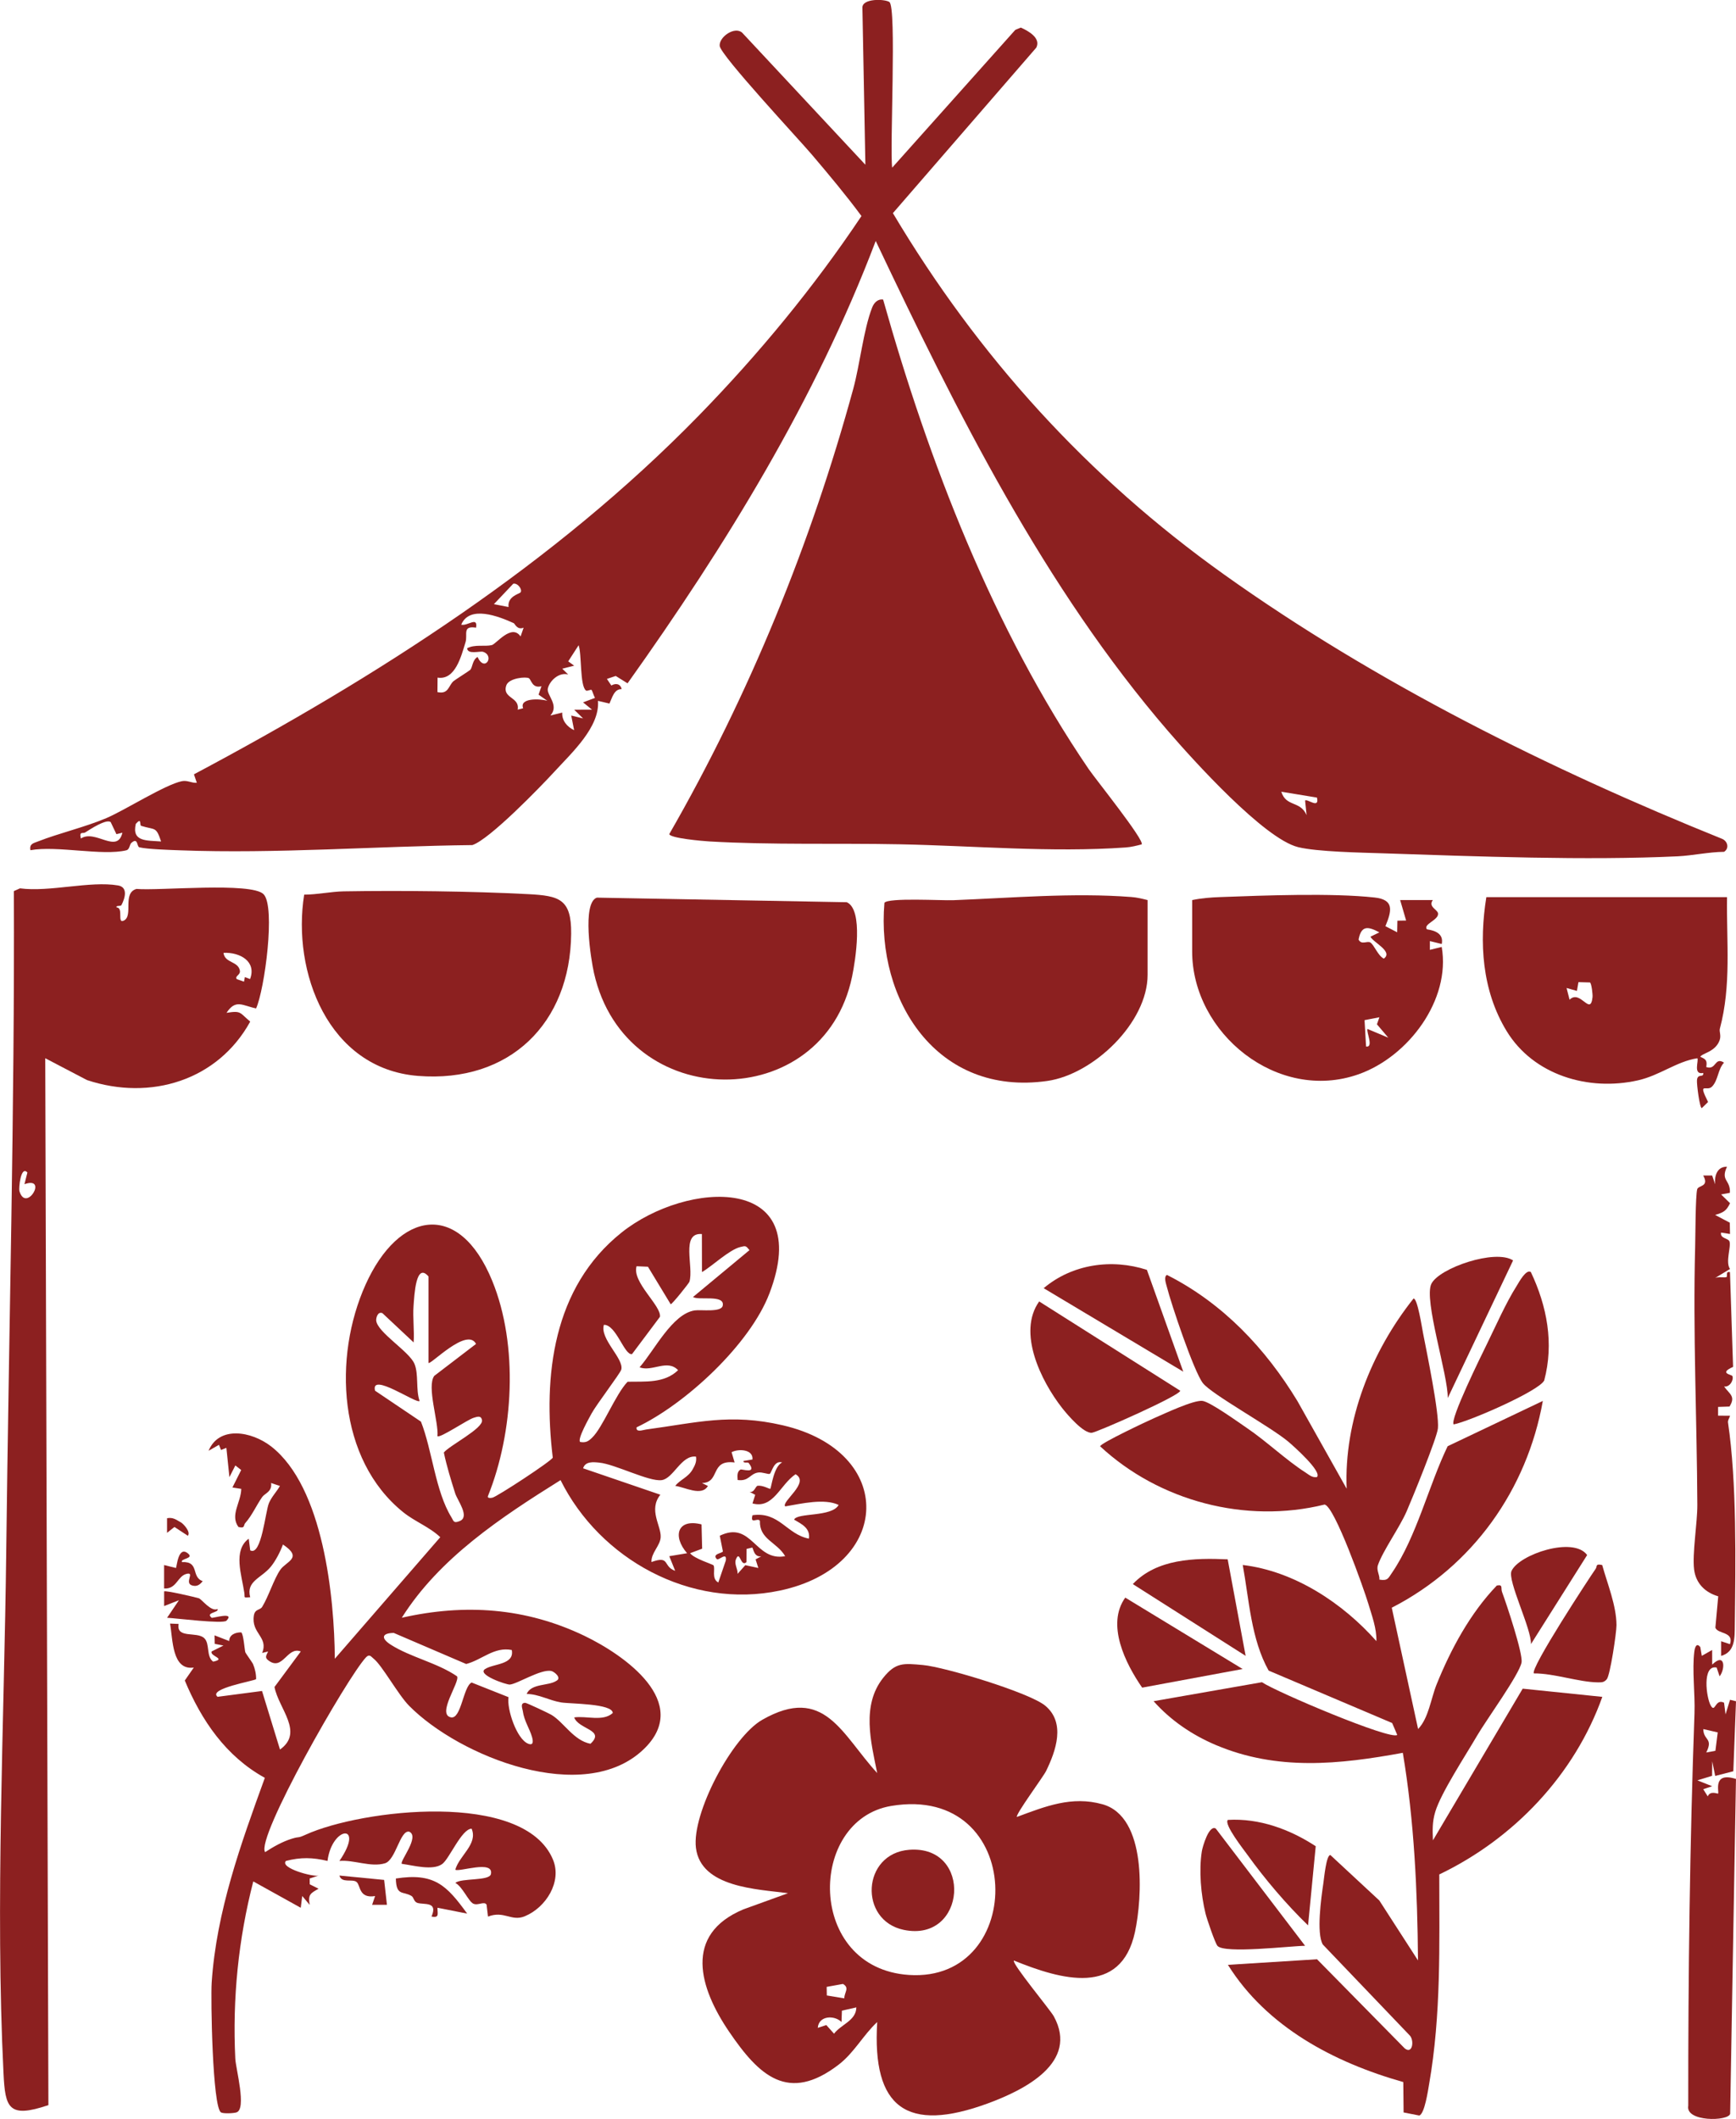
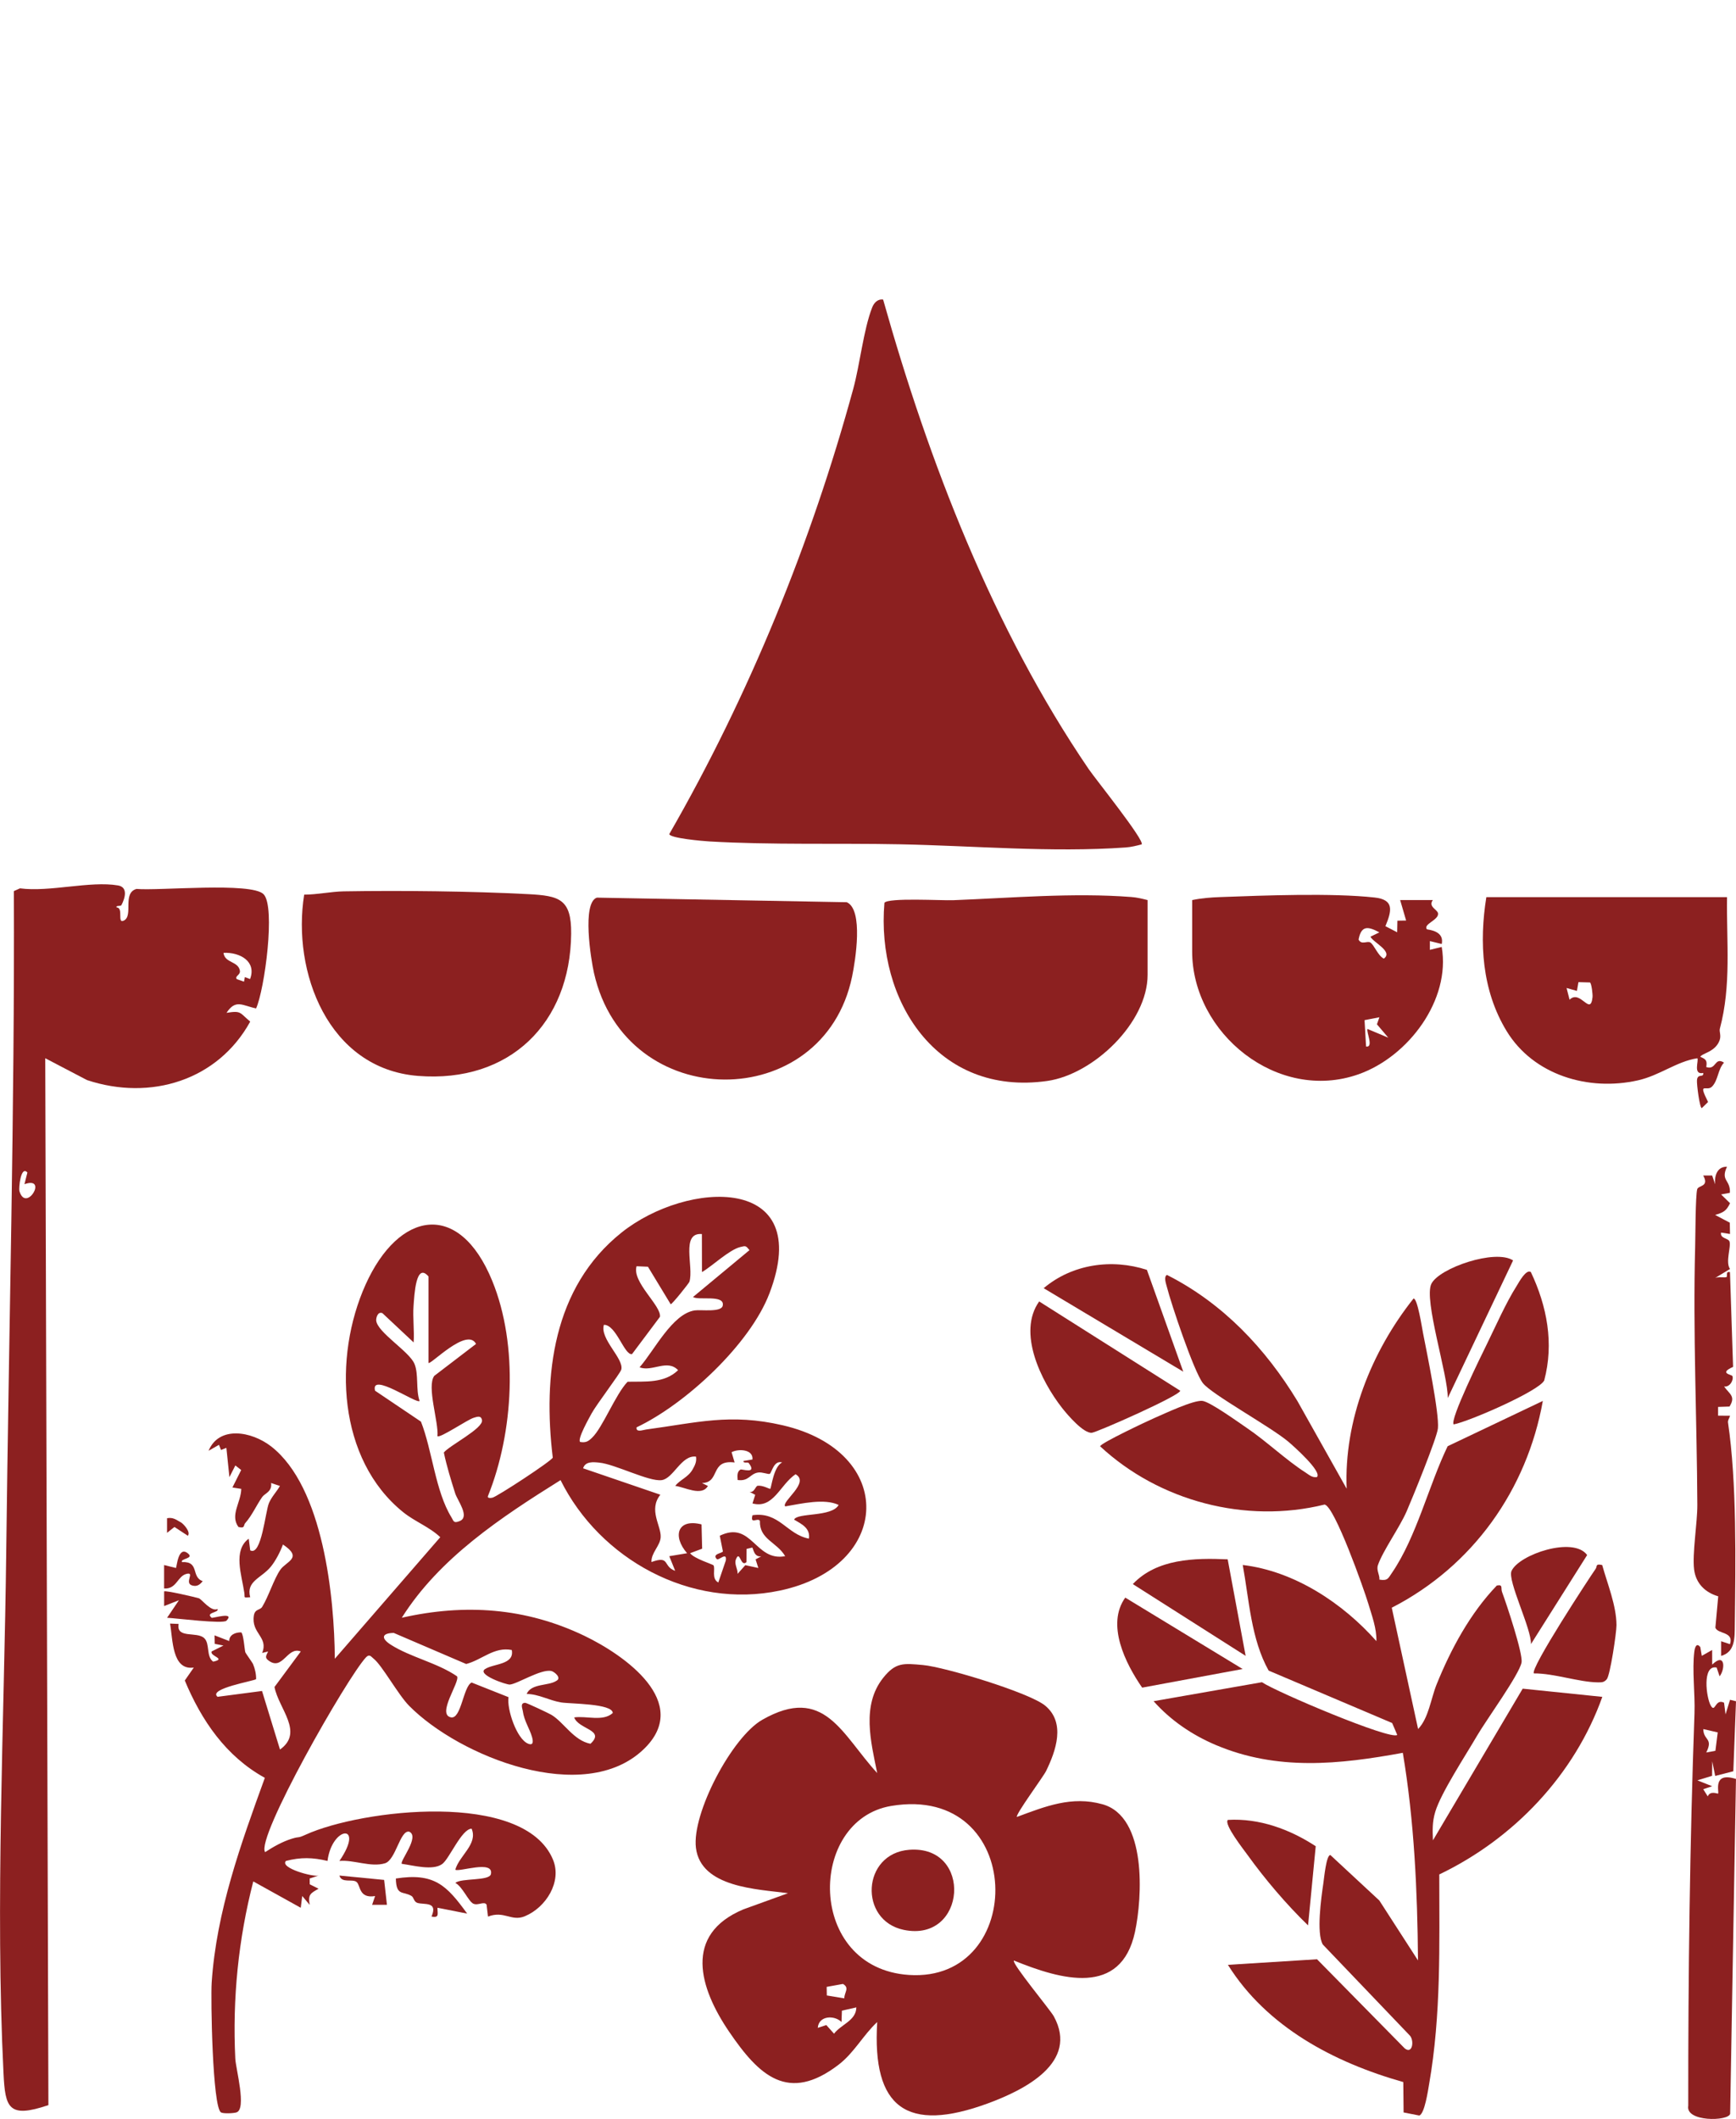
<svg xmlns="http://www.w3.org/2000/svg" width="177" height="216" viewBox="0 0 177 216" fill="none">
  <g clip-path="url(#clip0_2103_1266)">
-     <path d="M90.957 17.101L103.521 3.043L104.081 2.813C104.884 3.165 106.144 3.891 105.66 4.855L91.039 21.727C99.731 36.323 110.889 48.638 124.791 58.555C140.221 69.565 157.992 78.422 175.597 85.517C176.14 85.753 176.34 86.467 175.788 86.834C174.24 86.849 172.559 87.219 171.077 87.291C161.81 87.733 150.464 87.303 141.081 86.989C138.87 86.915 134.301 86.84 132.35 86.356C128.878 85.496 121.653 77.49 119.138 74.576C106.462 59.881 97.519 41.931 89.288 24.564C83.144 40.749 74.013 55.578 63.985 69.658L62.779 68.908L61.879 69.21L62.331 69.879C62.782 69.619 63.255 69.696 63.385 70.249C62.615 70.222 62.409 71.142 62.14 71.721L60.967 71.446C61.173 74.092 58.334 76.702 56.574 78.616C55.093 80.228 49.9 85.589 48.158 86.147C38.382 86.257 28.175 87.049 18.38 86.682C17.393 86.646 15.008 86.574 14.206 86.374C13.939 86.308 14.085 85.311 13.391 85.926C13.212 86.087 13.221 86.595 12.885 86.679C10.446 87.273 5.808 86.18 3.102 86.67C2.984 86.019 3.396 85.965 3.863 85.78C6.02 84.935 8.68 84.317 10.84 83.4C12.733 82.597 16.851 79.972 18.547 79.634C19.11 79.521 19.523 79.834 20.068 79.799L19.774 78.936C38.436 69.004 56.517 57.471 71.277 42.334C77.372 36.081 82.992 29.267 87.834 22.023C86.24 19.869 84.507 17.8 82.774 15.758C81.48 14.232 73.467 5.646 73.379 4.679C73.298 3.765 74.918 2.645 75.676 3.338L88.233 16.794L87.93 0.818C87.858 -0.194 90.218 -0.111 90.678 0.203C91.439 0.719 90.703 15.143 90.966 17.092L90.957 17.101ZM53.075 60.386C53.29 60.111 52.79 59.403 52.33 59.505L50.358 61.589L51.851 61.879C51.718 60.786 52.951 60.544 53.075 60.386ZM52.384 63.527C50.861 62.834 47.864 61.655 47.025 63.682C47.667 63.84 48.74 62.801 48.54 63.984C47.101 63.76 47.704 64.686 47.464 65.465C47.031 66.877 46.419 69.368 44.614 69.075L44.601 70.553C45.728 70.801 45.716 69.923 46.225 69.448C46.362 69.32 47.867 68.376 47.955 68.278C48.179 68.024 48.17 67.254 48.691 66.973C49.422 68.58 50.464 66.845 49.255 66.447C48.937 66.343 47.667 66.761 47.631 66.08C48.428 65.665 49.415 65.931 50.136 65.764C50.594 65.659 52.157 63.542 53.078 64.88L53.387 63.987C52.727 64.253 52.493 63.578 52.384 63.527ZM60.301 70.326C60.231 70.273 59.855 70.479 59.746 70.392C59.107 69.905 59.328 66.689 58.995 65.776L57.935 67.418L58.538 67.86L57.329 68.168L57.931 68.759C57.017 68.496 56.047 69.371 55.856 70.183C55.699 70.852 57.062 71.885 56.117 72.939L57.326 72.641C57.271 73.447 57.828 74.107 58.538 74.435L58.241 72.942L59.449 73.238L58.544 72.348L60.361 72.342L59.449 71.599L60.664 71.145C60.54 70.939 60.386 70.389 60.307 70.326H60.301ZM53.929 69.144C53.678 68.959 51.882 69.102 51.621 69.87C51.169 71.207 53.03 71.037 52.781 72.342L53.339 72.199C52.924 71.148 55.023 71.204 55.808 71.443L54.911 70.813L55.208 69.953C54.266 70.201 54.184 69.326 53.929 69.138V69.144ZM134.277 81.306L130.641 80.709C131.126 82.289 132.574 81.593 133.217 83.095L133.065 81.605C133.28 81.39 134.553 82.516 134.277 81.309V81.306ZM12.485 84.884L11.87 85.036L11.288 83.809C10.843 83.445 9.174 84.549 8.689 84.857C8.446 85.012 8.062 84.69 8.246 85.478C9.716 84.508 11.955 87.103 12.482 84.881L12.485 84.884ZM14.39 84.185C14.212 84.128 14.481 83.263 13.845 83.988C13.418 85.834 14.957 85.663 16.426 85.78C15.899 84.2 15.832 84.642 14.39 84.185Z" fill="#8C2020" />
    <path d="M64.903 145.509C64.833 146.056 65.551 145.769 65.878 145.724C71.052 145.035 74.424 144.046 79.808 145.294C91.426 147.985 91.002 159.72 79.508 162.145C70.398 164.068 61.149 158.929 57.153 150.884C51.103 154.665 44.804 158.819 40.966 164.913C47.401 163.459 53.599 163.889 59.561 166.744C63.615 168.685 70.613 173.543 65.624 178.321C59.549 184.141 46.84 179.08 41.711 173.887C40.59 172.752 38.96 169.769 38.097 169.088C37.836 168.882 37.685 168.574 37.324 168.939C35.397 170.987 26.024 187.435 27.033 188.806C27.86 188.265 28.811 187.725 29.765 187.435C30.647 187.166 30.247 187.444 31.183 187.02C36.821 184.461 53.448 182.454 56.386 189.582C57.313 191.828 55.665 194.455 53.505 195.345C52.136 195.91 51.403 194.739 49.755 195.378L49.612 194.166C49.373 193.766 48.731 194.297 48.246 194.055C47.761 193.813 47.128 192.29 46.422 191.944C47.049 191.427 49.9 191.768 50.054 191.045C50.37 189.564 46.786 190.866 46.422 190.597C46.828 189.152 48.749 187.984 48.085 186.417C47.064 186.432 45.81 189.507 45.08 190.024C44.101 190.72 42.111 190.149 40.969 190C40.72 189.752 42.841 187.22 41.723 186.721C40.787 186.524 40.363 189.615 39.245 189.946C37.803 190.376 36.073 189.57 34.607 189.704C37.248 185.846 33.855 186.091 33.392 189.704C31.898 189.343 30.65 189.313 29.154 189.704C28.484 190.424 31.944 191.362 32.483 191.197L31.574 191.493L31.58 192.084L32.48 192.538C31.647 193.007 31.392 193.129 31.574 194.181L30.814 193.279L30.665 194.479L25.824 191.792C24.303 197.68 23.691 203.775 23.991 209.87C24.043 210.891 25.167 214.997 24.112 215.337C23.809 215.436 22.758 215.481 22.531 215.337C21.661 214.8 21.474 203.718 21.583 202.094C22.073 194.826 24.543 188.005 27.003 181.233C23.031 179.044 20.543 175.386 18.841 171.31L19.759 169.99C17.52 170.315 17.629 167.096 17.338 165.508L18.211 165.543C17.95 167.087 20.071 166.275 20.825 166.995C21.425 167.565 20.995 168.84 21.731 169.39C23.14 169.091 21.377 168.846 21.576 168.35L22.785 167.747L21.895 167.574L21.876 166.708L23.376 167.29C23.352 166.657 24.012 166.386 24.6 166.406C24.839 166.618 24.933 168.195 25.015 168.44C25.042 168.527 25.739 169.494 25.794 169.62C25.991 170.082 26.124 170.665 26.112 171.169C25.982 171.352 21.155 172.131 22.182 172.973L26.715 172.379L28.548 178.348C31.023 176.586 28.411 174.194 27.987 171.973L30.668 168.35C29.253 167.798 28.832 170.438 27.324 169.231C26.969 168.948 27.166 168.733 27.336 168.353L26.727 168.5C27.402 166.872 25.6 166.526 25.881 164.701C25.991 163.988 26.509 164.167 26.733 163.8C27.402 162.707 27.914 160.99 28.578 160.025C29.172 159.162 30.938 158.834 28.848 157.448C28.587 158.171 28.108 159.096 27.63 159.688C26.663 160.888 25.067 161.157 25.509 162.823C24.758 162.874 24.988 162.898 24.912 162.375C24.645 160.557 23.73 158.045 25.36 156.854L25.512 158.042C26.666 158.678 27.054 154.062 27.427 153.211C27.711 152.56 28.196 152.079 28.541 151.479L27.639 151.177C27.763 152.067 26.993 152.234 26.736 152.601C26.13 153.467 25.706 154.477 24.994 155.277C24.812 155.483 25.006 155.847 24.306 155.656C23.437 154.438 24.564 153.184 24.6 151.777L23.697 151.634L24.591 149.854L23.997 149.388L23.391 150.58L23.082 147.594L22.534 147.812L22.325 147.286L21.267 147.892C22.325 145.327 25.633 145.892 27.633 147.438C32.986 151.583 34.098 162.892 34.137 169.094L44.889 156.701C43.78 155.65 42.296 155.11 41.114 154.157C34.419 148.767 33.961 138.331 37.267 130.967C40.642 123.454 46.804 122.292 50.191 130.579C52.875 137.145 52.372 146.011 49.745 152.524C49.679 152.727 49.988 152.721 50.2 152.676C50.682 152.575 56.235 148.934 56.359 148.591C55.359 140.263 56.353 131.248 63.373 125.646C70.053 120.312 83.101 119.649 78.451 131.848C76.469 137.044 69.904 143.135 64.893 145.509H64.903ZM71.564 125.798C69.374 125.622 70.756 129.142 70.292 130.662C70.25 130.806 68.535 132.956 68.383 132.956L66.063 129.13L64.903 129.08C64.418 130.71 67.453 133.105 67.287 134.237L64.442 138.035C63.66 138.202 62.839 135.031 61.573 135.052C61.128 136.488 63.639 138.507 63.345 139.615C63.242 140 60.803 143.183 60.307 144.106C60.079 144.53 58.843 146.701 59.149 146.993C59.737 147.086 59.97 146.943 60.37 146.558C61.452 145.524 62.761 142.126 63.991 140.854C65.79 140.815 67.726 141.036 69.138 139.677C68.038 138.504 66.475 139.886 65.209 139.382C66.693 137.707 68.544 133.917 70.837 133.583C71.477 133.49 73.537 133.804 73.688 133.105C73.94 131.925 71.192 132.597 70.662 132.215L76.415 127.44C76.048 126.98 76.036 126.986 75.494 127.118C74.349 127.395 72.64 129.053 71.571 129.677L71.564 125.795V125.798ZM43.692 138.937V130.128C42.399 128.602 42.244 132.06 42.166 133.102C42.072 134.323 42.259 135.619 42.175 136.847L38.99 133.863C38.506 133.663 38.333 134.356 38.357 134.619C38.475 135.819 41.714 137.757 42.25 139.012C42.705 140.075 42.375 141.639 42.781 142.816C42.465 143.141 37.748 139.815 38.239 141.768L42.92 144.921C44.077 147.854 44.383 152.013 46.034 154.686C46.261 155.053 46.228 155.316 46.867 155.059C47.946 154.626 46.637 152.954 46.41 152.231C45.977 150.858 45.55 149.484 45.253 148.071C45.807 147.361 49.309 145.605 49.143 144.763C49.043 144.258 48.652 144.428 48.309 144.524C47.673 144.706 44.828 146.656 44.601 146.399C44.741 144.984 43.483 141.335 44.277 140.257L48.537 136.999C47.616 135.249 43.874 139.179 43.692 138.934V138.937ZM76.718 148.788C76.836 147.734 75.279 147.662 74.591 148.039L74.9 149.084C72.34 148.764 73.479 151.138 71.571 151.18L72.177 151.479C71.543 152.581 69.82 151.592 68.847 151.473C69.344 150.828 70.156 150.61 70.619 149.792C70.862 149.367 71.043 148.997 70.965 148.49C69.477 148.292 68.665 150.72 67.466 150.884C66.166 151.064 62.718 149.254 61.085 149.099C60.501 149.042 59.676 148.949 59.452 149.678L67.329 152.372C66.093 153.915 67.417 155.534 67.362 156.692C67.323 157.57 66.372 158.299 66.423 159.234C68.365 158.532 67.55 159.694 68.841 160.13L68.238 158.639L70.056 158.335C68.538 156.594 69.071 154.769 71.528 155.397L71.589 157.875L70.362 158.332C70.759 158.887 72.67 159.461 72.746 159.571C72.964 159.891 72.504 160.939 73.237 161.318L74 159.087C74.149 158.132 73.27 159.114 73.088 158.935C72.546 158.401 73.67 158.332 73.706 158.15L73.388 156.552C76.672 154.967 76.981 159.222 80.056 158.636C79.196 157.179 77.412 156.934 77.478 155.035C77.245 154.668 76.463 155.456 76.724 154.462C79.454 154.068 80.217 156.427 82.477 156.848C82.632 155.767 81.726 155.364 80.965 154.91C81.286 154.178 84.807 154.677 85.507 153.414C84.055 152.715 81.671 153.291 80.056 153.563C79.641 153.067 82.62 151.132 81.114 150.284C79.517 151.359 78.869 153.838 76.721 153.261L77 152.383L76.421 152.073C76.894 152.207 77.036 151.497 77.236 151.464C77.754 151.377 78.487 151.819 78.536 151.771C78.645 151.667 78.878 149.472 79.75 149.084C78.896 148.818 78.684 150.126 78.487 150.242C78.348 150.323 77.73 150.048 77.306 150.108C76.457 150.227 76.363 151.034 75.209 150.872C75.188 150.499 75.115 150.024 75.503 149.809C75.648 149.729 77.245 150.326 76.333 149.135C76.239 149.012 75.76 149.209 75.806 148.932L76.721 148.782L76.718 148.788ZM76.703 157.759L76.118 157.896L76.106 159.243C75.503 159.819 75.445 157.95 75.04 158.944C74.83 159.452 75.239 159.929 75.203 160.437L75.991 159.553L77.318 159.84L77.039 158.962L77.621 158.651C76.869 158.765 76.809 157.848 76.703 157.762V157.759ZM52.175 168.201C50.382 167.846 49.14 169.21 47.531 169.628L40.145 166.46C38.903 166.478 38.833 167.016 39.848 167.664C41.85 168.942 44.592 169.503 46.598 170.883C46.94 171.414 44.492 174.759 45.974 175.066C47.028 175.287 47.231 171.916 48.085 171.516L51.848 173.009C51.66 174.224 52.681 177.294 53.854 177.754C54.423 177.978 54.353 177.464 54.244 177.07C53.999 176.204 53.435 175.431 53.302 174.406C53.272 174.173 52.999 173.6 53.545 173.585C53.693 173.582 55.968 174.657 56.229 174.815C57.492 175.577 58.489 177.434 60.204 177.76C61.755 176.329 58.995 176.309 58.543 175.075C59.773 174.887 61.482 175.532 62.476 174.624C62.461 173.645 58.107 173.696 57.213 173.546C55.965 173.337 54.95 172.701 53.696 172.68C54.184 171.578 55.914 171.886 56.729 171.343C57.298 171.041 56.514 170.405 56.211 170.342C55.153 170.118 52.763 171.656 51.984 171.725C51.639 171.755 48.594 170.715 49.455 170.145C50.315 169.575 52.469 169.721 52.181 168.207L52.175 168.201Z" fill="#8C2020" />
    <path d="M137.304 151.774C137.013 144.822 139.821 137.778 144.123 132.37C144.532 132.361 144.98 135.347 145.09 135.89C145.465 137.822 146.762 144.078 146.607 145.613C146.51 146.584 143.996 152.741 143.42 154.064C142.702 155.715 140.975 158.119 140.491 159.553C140.315 160.075 140.678 160.517 140.645 161.028C141.499 161.165 141.536 160.896 141.918 160.341C144.423 156.689 145.671 151.415 147.601 147.429L157.305 142.812C155.684 151.857 150.173 159.645 141.902 163.891L144.587 176.257C145.665 175.146 145.886 173.169 146.477 171.703C147.937 168.093 149.904 164.45 152.615 161.628C153.275 161.491 153.003 161.903 153.145 162.285C153.594 163.485 155.287 168.565 155.136 169.464C154.93 170.676 151.479 175.415 150.591 176.953C149.458 178.909 146.913 182.767 146.335 184.702C146.029 185.723 146.056 186.562 146.101 187.604L155.251 172.142L163.37 172.978C160.543 180.901 154.372 187.428 146.747 191.08C146.75 198.226 146.944 205.384 145.711 212.455C145.599 213.091 145.253 215.501 144.702 215.656L143.108 215.343L143.078 212.246C135.998 210.242 129.157 206.626 125.197 200.296L134.283 199.728L143.22 208.809C144.041 209.478 144.232 207.919 143.69 207.447L134.871 198.223C134.201 197.071 134.71 193.445 134.928 191.976C135.001 191.495 135.219 189.089 135.643 189.103L140.633 193.735L144.578 199.848C144.514 192.776 144.202 185.66 143.029 178.682C136.54 179.873 130.229 180.533 123.986 177.896C121.559 176.872 119.362 175.379 117.62 173.42L128.666 171.485C130.151 172.492 141.836 177.434 142.46 176.854L141.942 175.645L129.348 170.3C127.554 167.09 127.36 163.103 126.709 159.535C131.975 160.159 136.895 163.417 140.336 167.296C140.369 165.997 139.882 164.725 139.512 163.482C139.091 162.067 136.074 153.535 135.053 153.374C127 155.366 118.178 153.025 112.17 147.438C112.176 147.127 117.008 144.855 117.714 144.547C118.772 144.09 121.668 142.717 122.586 142.806C123.361 142.884 126.246 144.971 127.103 145.551C129.109 146.906 131.153 148.859 133.092 150.098C133.465 150.334 133.78 150.657 134.277 150.57C134.816 150.015 131.908 147.438 131.393 146.996C129.587 145.458 123.51 142.128 122.64 140.991C121.713 139.781 119.411 132.925 118.969 131.172C118.89 130.856 118.626 130.154 118.981 129.966C124.682 132.847 129.03 137.461 132.287 142.83L137.307 151.765L137.304 151.774Z" fill="#8C2020" />
    <path d="M103.681 185.219C106.565 184.15 109.271 183.048 112.413 183.929C116.954 185.198 116.475 193.428 115.721 196.943C114.291 203.584 108.162 201.804 103.378 199.857C103.106 200.108 107.093 204.898 107.447 205.549C110.013 210.243 104.496 213.032 100.73 214.417C92.478 217.448 88.9 214.919 89.439 206.128C88.015 207.451 87.088 209.257 85.513 210.467C80.357 214.426 77.382 211.581 74.346 207.122C71.31 202.664 69.641 197.208 75.812 194.634L80.35 192.992C77.206 192.577 71.459 192.422 70.956 188.369C70.523 184.879 74.618 177.085 77.721 175.314C84.056 171.701 85.819 176.813 89.439 180.746C88.794 177.562 87.821 173.836 90.048 171.041C91.318 169.446 92.111 169.554 94.102 169.733C96.347 169.936 104.957 172.546 106.562 173.872C108.671 175.616 107.665 178.476 106.656 180.54C106.372 181.125 103.478 185.031 103.684 185.222L103.681 185.219ZM90.875 184.096C82.311 185.521 82.205 200.624 92.666 201.326C104.784 202.138 104.626 181.809 90.875 184.096ZM86.082 203.712C86.088 203.079 86.652 202.655 85.949 202.243L84.286 202.542L84.301 203.417L86.082 203.712ZM87.316 204.632L85.84 204.966L85.798 206.122C85.058 205.396 83.465 205.474 83.38 206.719L84.25 206.436L85.037 207.316C85.758 206.358 87.294 205.985 87.312 204.632H87.316Z" fill="#8C2020" />
    <path d="M90.042 30.539C94.696 47.074 101.267 64.116 111.007 78.41C111.661 79.372 116.705 85.649 116.406 86.076C115.851 86.219 115.339 86.35 114.754 86.392C107.199 86.927 99.249 86.213 91.73 86.067C85.383 85.941 78.627 86.144 72.331 85.777C71.586 85.732 68.323 85.446 68.238 85.028C76.385 70.864 82.701 55.372 87.001 39.623C87.682 37.121 88.04 33.624 88.918 31.361C89.103 30.886 89.476 30.453 90.048 30.539H90.042Z" fill="#8C2020" />
    <path d="M12.379 92.263C12.3 92.418 11.785 92.272 11.885 92.496C12.633 92.528 11.9 94.216 12.636 93.839C13.624 93.335 12.443 91.041 13.915 90.617C16.169 90.826 25.639 89.892 26.875 91.158C28.111 92.424 26.982 100.857 26.112 102.798C24.715 102.511 24.037 101.818 23.095 103.249C24.628 103.001 24.415 103.231 25.512 104.142C22.216 110.126 15.363 112.258 8.868 110.102L4.614 107.877L4.935 214.596C0.873 215.967 0.53 214.895 0.358 211.359C-0.494 194.147 0.433 175.442 0.636 158.155C0.9 135.714 1.5 113.219 1.415 90.838L2.039 90.558C5.047 90.961 9.189 89.775 12.037 90.262C13.061 90.438 12.764 91.531 12.382 92.266L12.379 92.263ZM25.497 99.803C26.176 98.011 24.473 97.055 22.788 97.133C22.916 98.187 24.258 97.96 24.455 98.928C24.552 99.409 23.888 99.495 24.149 99.818L24.879 100.071L24.967 99.603L25.497 99.806V99.803ZM2.793 119.526C2.106 118.774 1.9 121.148 1.978 121.416C2.654 123.701 4.947 119.846 2.493 120.718L2.793 119.526Z" fill="#8C2020" />
    <path d="M31.017 91.2C32.326 91.2 33.768 90.886 35.043 90.865C40.754 90.77 48.052 90.844 53.857 91.149C57.017 91.316 58.268 91.633 58.235 95.183C58.15 104.285 51.988 110.418 42.62 109.678C33.444 108.952 29.756 99.053 31.014 91.197L31.017 91.2Z" fill="#8C2020" />
    <path d="M117.008 91.755V99.37C117.008 104.243 111.498 109.52 106.78 110.192C95.529 111.795 89.321 101.989 90.175 92.033C90.56 91.489 96.016 91.812 97.18 91.767C103.087 91.537 109.431 90.982 115.36 91.442C115.945 91.486 116.457 91.618 117.011 91.755H117.008Z" fill="#8C2020" />
    <path d="M60.861 91.505L86.34 91.974C88.058 92.75 87.212 97.928 86.882 99.532C83.983 113.608 63.8 113.623 60.558 99.17C60.246 97.785 59.322 92.013 60.864 91.502L60.861 91.505Z" fill="#8C2020" />
    <path d="M176.085 91.457C176.021 96.02 176.539 100.427 175.355 104.859C175.273 105.166 175.509 105.555 175.325 106.056C174.882 107.257 173.531 107.355 173.361 107.732C173.928 107.973 174.079 108.096 173.967 108.774C175.006 109.132 174.797 107.696 175.779 108.326C175.149 108.995 175.194 110.088 174.573 110.751C174.01 111.354 173.062 110.156 174.152 112.339L173.513 112.96C173.298 112.966 172.983 110.524 173.022 110.103C173.092 109.38 173.719 109.914 173.658 109.377C172.574 109.61 173.243 108.075 173.055 107.878C170.926 108.212 169.241 109.625 167.008 110.129C161.958 111.27 156.347 109.601 153.609 105.101C151.076 100.941 150.809 96.029 151.545 91.457H176.085ZM162.113 100.153L160.937 100.12L160.78 101.013L159.725 100.717L160.031 101.912C161.125 100.807 162.164 103.655 162.373 101.643C162.4 101.383 162.276 100.263 162.113 100.153Z" fill="#8C2020" />
    <path d="M121.553 91.755C122.489 91.555 123.449 91.483 124.413 91.448C128.9 91.28 135.834 91.017 140.151 91.492C142.163 91.713 141.915 92.821 141.254 94.416L142.454 95.037L142.478 93.854L143.366 93.839L142.757 91.752H146.092C145.586 92.418 146.547 92.717 146.617 93.093C146.744 93.786 145.062 94.195 145.486 94.735C146.35 94.861 147.21 95.201 146.998 96.231L145.789 95.936V96.829L146.995 96.53C147.931 101.929 143.596 107.722 138.509 109.514C130.263 112.419 121.55 105.342 121.55 96.978V91.752L121.553 91.755ZM140.636 95.043C139.509 94.443 138.794 94.293 138.518 95.78C138.815 96.369 139.403 95.879 139.718 96.079C140.115 96.33 140.491 97.435 141.094 97.721C142.087 97.008 139.997 96.067 139.73 95.488L140.636 95.046V95.043ZM140.639 103.7L139.127 103.995L139.282 106.68C140.097 106.817 139.276 105.16 139.43 104.894L141.551 105.784L140.391 104.419L140.642 103.7H140.639Z" fill="#8C2020" />
    <path d="M173.359 167.899L173.513 168.798L174.567 168.198L174.573 169.691C175.891 168.41 175.928 170.118 175.328 170.885L175.025 169.989C173.531 169.685 173.961 173.059 174.428 173.868C174.895 174.678 174.852 173.113 175.782 173.573L175.934 174.767L176.391 173.277L177 173.426L176.727 180.563L174.879 181.038L174.576 179.548L174.561 181.029L173.065 181.489L174.573 182.089L173.661 182.391L174.119 183.125C174.373 182.495 175.146 182.887 175.176 182.836C175.3 182.639 174.592 180.59 176.997 181.346L176.403 215.486C176.221 216.251 171.82 216.325 172.132 214.656C172.122 201.296 172.289 187.936 172.768 174.636C172.837 172.665 172.51 170.219 172.753 168.347C172.81 167.911 172.98 167.424 173.359 167.905V167.899ZM175.137 176.601L173.665 176.263C173.683 177.452 174.713 177.159 173.967 178.649L174.901 178.476L175.137 176.601Z" fill="#8C2020" />
    <path d="M176.085 118.93C175.388 120.399 176.454 120.235 176.376 121.596L175.482 121.761L176.391 122.653C176.018 123.46 175.694 123.603 174.876 123.851L176.367 124.642L176.388 125.792L175.476 125.649C175.358 126.258 176.203 126.213 176.33 126.541C176.53 127.058 175.894 128.65 176.388 129.363L174.873 130.274C175.191 130.128 175.833 130.265 176.03 130.181C176.164 130.125 175.9 129.548 176.385 129.683L176.703 139.34C175.191 140.012 176.576 140.113 176.636 140.281C176.785 140.681 176.367 141.436 175.782 141.338C176.345 142.12 177 142.347 176.336 143.383L175.173 143.422V144.315L176.391 144.318C176.342 144.548 176.148 144.766 176.185 145.014C177.091 151.117 176.957 159.264 176.879 165.615C176.863 166.941 176.933 168.401 175.482 168.801V167.308L176.385 167.607C176.809 166.302 175.14 166.598 174.897 165.926L175.188 162.728C173.876 162.351 172.907 161.429 172.728 159.992C172.528 158.395 173.067 155.202 173.058 153.411C173.019 144.826 172.601 135.792 172.834 127.157C172.864 126.007 172.864 121.892 173.046 121.232C173.161 120.814 174.307 121.005 173.658 119.832H174.57L174.873 120.727C174.785 119.897 175.061 118.912 176.085 118.936V118.93Z" fill="#8C2020" />
    <path d="M105.95 132.669L120.335 141.771C120.326 142.263 111.864 146.002 111.325 146.056C110.476 146.139 108.844 144.24 108.277 143.512C106.135 140.767 103.705 135.828 105.953 132.669H105.95Z" fill="#8C2020" />
    <path d="M156.087 129.68C157.732 133.159 158.453 136.936 157.447 140.72C156.962 141.777 149.806 144.903 148.216 145.205C147.783 144.754 151.076 138.086 151.591 137.038C152.497 135.186 153.56 132.78 154.639 131.084C154.848 130.752 155.602 129.319 156.09 129.68H156.087Z" fill="#8C2020" />
    <path d="M116.936 129.45L120.644 139.829L106.411 131.319C109.316 128.864 113.346 128.285 116.936 129.45Z" fill="#8C2020" />
-     <path d="M123.97 186.417L133.065 198.355C131.584 198.37 124.822 199.185 124.128 198.358C123.886 198.069 123.046 195.611 122.916 195.073C122.444 193.147 122.228 190.687 122.537 188.722C122.607 188.274 123.274 185.945 123.973 186.414L123.97 186.417Z" fill="#8C2020" />
    <path d="M116.454 172.041C114.751 169.586 112.764 165.603 114.73 162.861L126.697 170.139L116.454 172.038V172.041Z" fill="#8C2020" />
    <path d="M154.272 128.488L147.61 142.517C147.665 140.238 145.138 132.486 145.941 130.871C146.744 129.255 152.473 127.293 154.272 128.488Z" fill="#8C2020" />
    <path d="M125.173 158.959L127.003 168.798L115.5 161.482C117.953 158.893 121.795 158.807 125.173 158.959Z" fill="#8C2020" />
    <path d="M163.358 159.541C163.891 161.464 164.8 163.647 164.815 165.663C164.821 166.4 164.173 170.781 163.821 171.187C163.546 171.506 163.315 171.503 162.925 171.5C161.016 171.489 158.417 170.566 156.396 170.587C155.944 170.16 162.058 160.828 162.688 159.929C162.87 159.669 162.637 159.374 163.361 159.541H163.358Z" fill="#8C2020" />
    <path d="M133.365 196.271C131.162 194.139 128.972 191.562 127.184 189.077C126.803 188.546 124.749 185.945 125.191 185.521C128.39 185.33 131.514 186.479 134.149 188.205L133.368 196.271H133.365Z" fill="#8C2020" />
    <path d="M156.093 167.6C156.169 166.08 153.678 161.117 154.112 160.147C154.863 158.463 160.434 156.584 161.822 158.522L156.096 167.597L156.093 167.6Z" fill="#8C2020" />
    <path d="M47.631 195.073L44.605 194.476C44.586 195.067 44.844 195.545 43.996 195.372C44.68 193.798 43.244 194.195 42.553 193.98C42.193 193.867 42.19 193.416 41.966 193.282C41.096 192.75 40.397 193.323 40.36 191.496C44.274 190.887 45.541 192.186 47.631 195.073Z" fill="#8C2020" />
    <path d="M20.274 162.927C20.571 163.026 21.516 164.337 22.183 164.023C22.361 164.402 20.898 164.358 21.58 164.916C21.668 164.988 24.006 164.253 23.091 165.212C22.752 165.57 17.953 164.961 17.035 164.916L18.244 163.127L16.735 163.721V162.228C16.863 162.103 19.971 162.829 20.277 162.93L20.274 162.927Z" fill="#8C2020" />
    <path d="M39.451 194.177H37.94L38.245 193.285C36.57 193.559 36.779 192.204 36.358 191.851C35.937 191.499 34.834 192.013 34.607 191.194L39.166 191.639L39.451 194.175V194.177Z" fill="#8C2020" />
    <path d="M19.153 158.347C19.838 158.899 18.368 158.861 18.55 159.237C20.392 159.156 19.444 160.763 20.668 161.181C20.389 161.539 20.092 161.76 19.61 161.629C18.723 161.384 19.938 160.204 19.008 160.443C18.078 160.682 18.023 162.008 16.732 161.93V159.541L17.938 159.84C18.026 159.777 18.153 157.544 19.15 158.347H19.153Z" fill="#8C2020" />
    <path d="M18.435 155.185C18.717 155.343 19.48 156.188 19.15 156.555L17.787 155.659L17.032 156.257V154.767C17.65 154.65 17.965 154.928 18.435 155.188V155.185Z" fill="#8C2020" />
    <path d="M92.708 188.567C99.228 188.071 98.558 198.063 92.147 196.731C87.531 195.772 87.87 188.934 92.708 188.567Z" fill="#8C2020" />
  </g>
  <defs>
    <clipPath id="clip0_2103_1266">
      <rect width="177" height="216" fill="white" />
    </clipPath>
  </defs>
</svg>